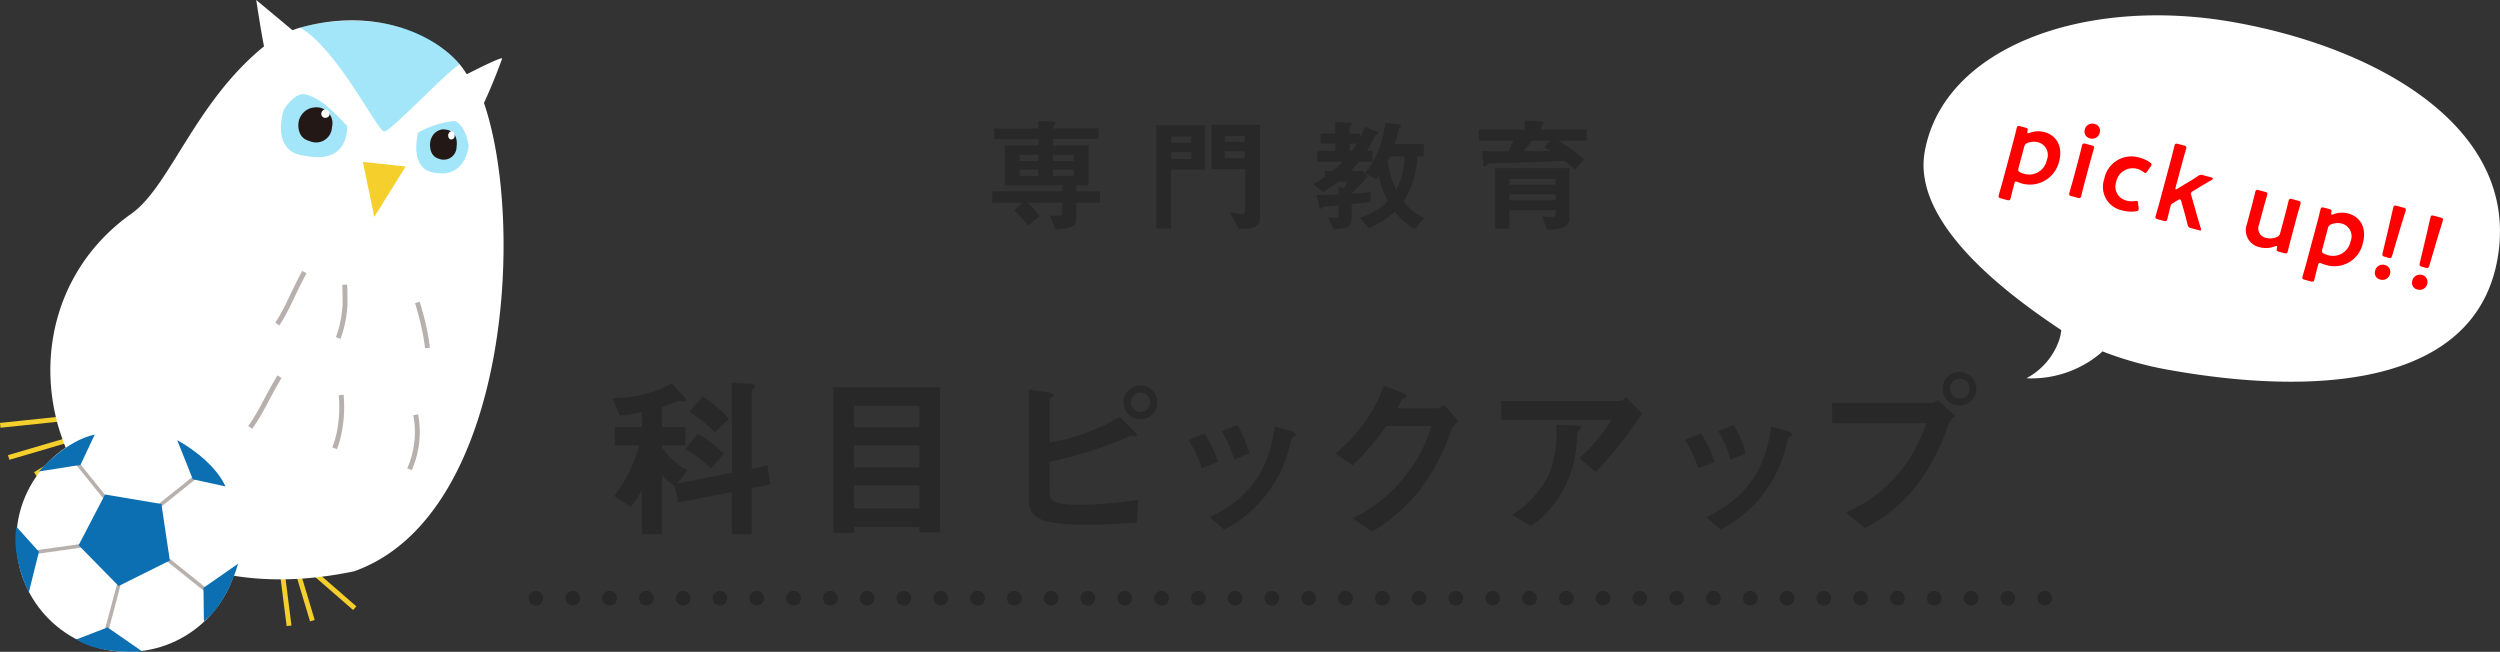
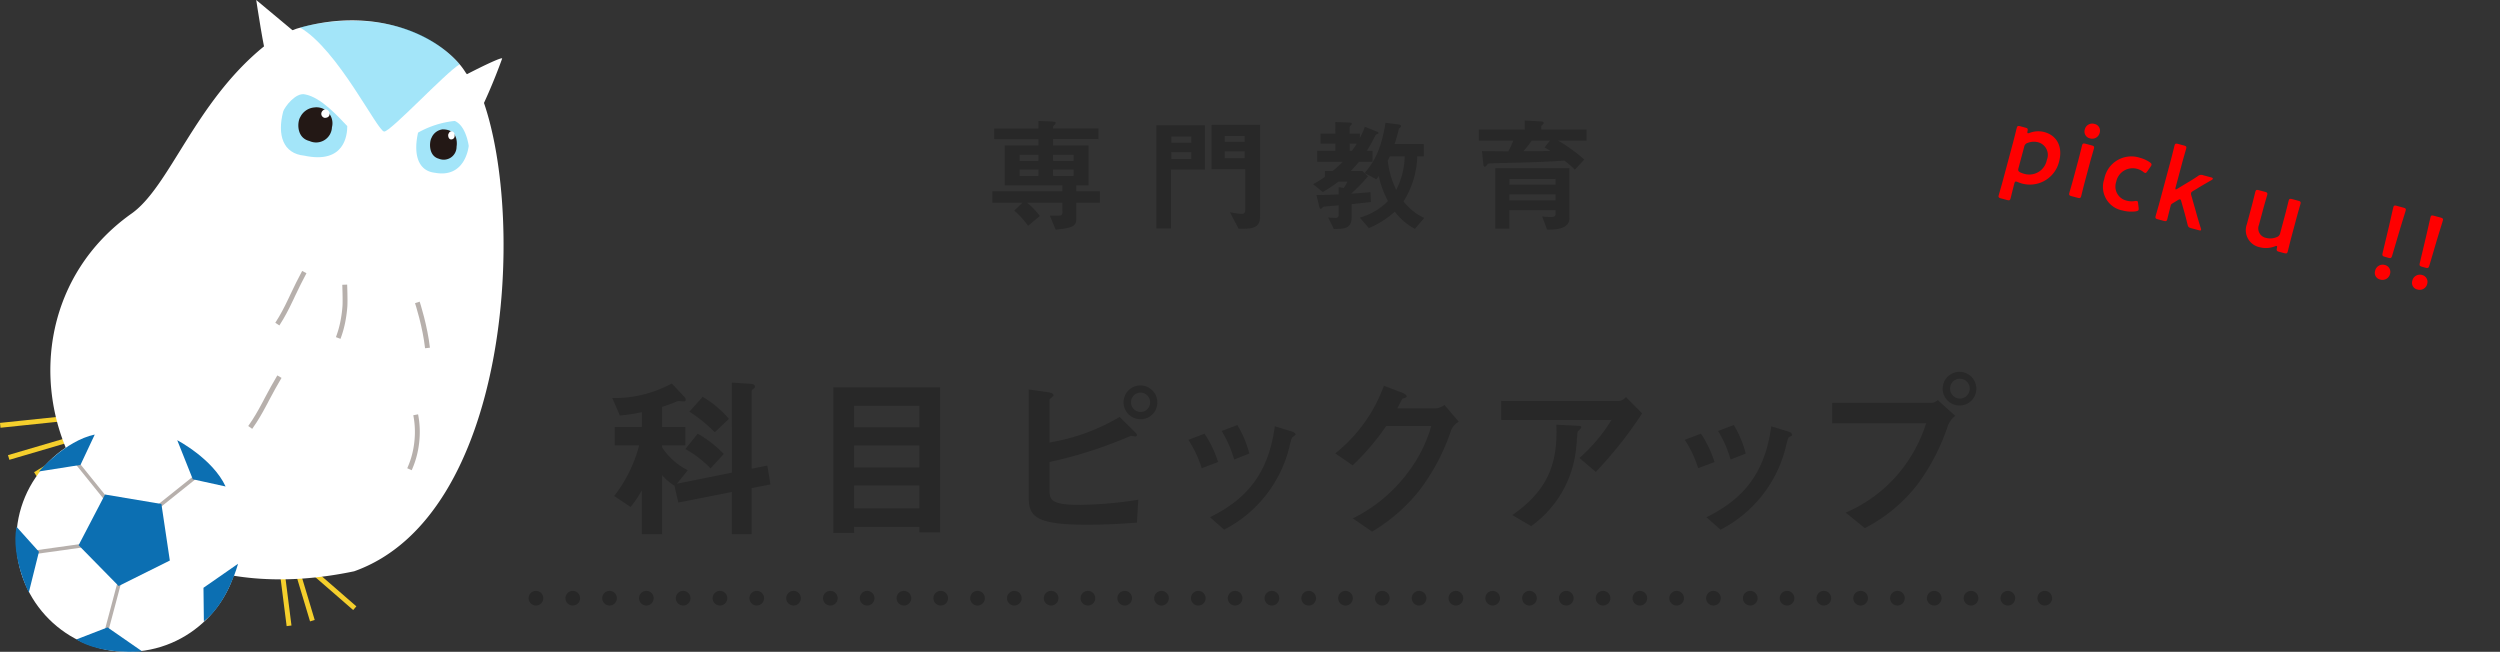
<svg xmlns="http://www.w3.org/2000/svg" width="340.59" height="88.801" viewBox="0 0 340.59 88.801">
  <rect x="0" y="0" width="340.59" height="88.801" fill="#333333" stroke="none" />
  <defs>
    <style>
      .cls-1 {
        fill: #282828;
      }

      .cls-2 {
        fill: #fff;
      }

      .cls-3 {
        fill: red;
      }

      .cls-4, .cls-5, .cls-6, .cls-7, .cls-8 {
        fill: none;
      }

      .cls-4, .cls-5 {
        stroke: #272727;
        stroke-linecap: round;
        stroke-linejoin: round;
        stroke-width: 2px;
      }

      .cls-5 {
        stroke-dasharray: 0 5.013;
      }

      .cls-6 {
        stroke: #f5cf2c;
      }

      .cls-6, .cls-7, .cls-8 {
        stroke-miterlimit: 10;
      }

      .cls-6, .cls-7 {
        stroke-width: 0.665px;
      }

      .cls-7, .cls-8 {
        stroke: #b7b0ac;
      }

      .cls-8 {
        stroke-width: 0.499px;
      }

      .cls-9 {
        fill: #00b9ef;
        opacity: 0.36;
      }

      .cls-10 {
        fill: #231815;
      }

      .cls-11 {
        fill: #f5cf2c;
      }

      .cls-12 {
        fill: #0c6fb2;
      }
    </style>
  </defs>
  <title>kamoku_education_head_title_sp</title>
  <g id="レイヤー_2" data-name="レイヤー 2">
    <g id="リンクボタン">
      <g>
        <g>
          <path class="cls-1" d="M146.625,27.621v2.244c0,1-.663,1.207-2.805,1.428l-.8-1.921H144.3c.323,0,.442-.119.442-.527V27.621h-4.81a10.428,10.428,0,0,1,1.733,1.8l-1.6,1.344a12.159,12.159,0,0,0-1.886-2.074l1.121-1.071h-4.1V26.057h9.536v-.8h-7.853V19.819h4.589v-.867H135.44V17.507h6.034V16.47l1.513.069c.833.033.833.118.833.2a.379.379,0,0,1-.17.289c-.187.153-.187.187-.187.476h6.187v1.445h-6.187v.867h4.827v5.439h-1.665v.8h3.212v1.564Zm-5.151-6.528h-2.566v.833h2.566Zm0,2.006h-2.566v.867h2.566Zm4.794-2.006h-2.805v.833h2.805Zm0,2.006h-2.805v.867h2.805Z" />
          <path class="cls-1" d="M159.529,23.1v8.024H157.54V17.065h6.612V23.1Zm2.771-4.5h-2.72v.85h2.72Zm0,2.124h-2.72v.936h2.72Zm7.258,10.438h-.816l-1.19-2.261a9.066,9.066,0,0,0,1.6.238c.408,0,.493-.238.493-.527V23.048h-4.59V17.014h6.612V29.559C171.665,30.664,171.088,31.157,169.558,31.157Zm.017-12.647h-2.72v.8h2.72Zm0,2.108h-2.72v.934h2.72Z" />
          <path class="cls-1" d="M181.918,16.624l1.8.067c.374.018.441.068.441.17,0,.051,0,.068-.033.1-.086.1-.256.272-.256.34v.9h1.394V18.8a13.237,13.237,0,0,0,.681-1.53l1.6.646c.119.034.255.1.255.2a.156.156,0,0,1-.085.136c-.221.051-.255.068-.34.2a22.472,22.472,0,0,1-1.156,2.09h.765v1.5h-1.836a14.349,14.349,0,0,1-1.121,1.242h1.563l.782.73a22.583,22.583,0,0,1-2.227,2.3v.068c.816-.05,1-.068,2.567-.2l.051,1.343c-.917.1-2.176.238-2.618.289v1.683c0,1.581-.781,1.682-2.43,1.7l-.765-1.564c.765.051.816.051,1,.051a.38.38,0,0,0,.425-.408V27.978c-.272.034-1.989.153-2.074.187-.068.017-.289.289-.357.289-.136,0-.17-.136-.238-.408l-.357-1.479c.765,0,1.649-.017,3.026-.085V25.5l.7.1a3.866,3.866,0,0,0,.476-.849h-1.207a22.34,22.34,0,0,1-2.142,1.41l-1.309-1.071a16.518,16.518,0,0,0,1.6-.986v-.815h1.071a15.63,15.63,0,0,0,1.36-1.242h-3.468v-1.5h2.465v-.985H179.9V18.2h2.023Zm1.954,3.925h.307c.2-.288.407-.56.663-.985h-.97Zm2.04,3.027c.952-1.139,2.227-2.772,2.839-6.851l1.836.238c.1.017.289.068.289.221a.193.193,0,0,1-.051.136c-.221.17-.238.187-.272.323-.2.884-.374,1.411-.561,1.988h3.978V21.3h-.884a12.237,12.237,0,0,1-1.87,6.137,7.67,7.67,0,0,0,2.821,2.261l-1.274,1.478a8.128,8.128,0,0,1-2.737-2.345,12.417,12.417,0,0,1-3.535,2.244l-1.242-1.428a8.579,8.579,0,0,0,3.842-2.261,13.408,13.408,0,0,1-1.258-3.4c-.017.018-.2.307-.323.442Zm3.434-2.279c-.17.358-.221.459-.289.613a12.745,12.745,0,0,0,1.156,3.961,10.393,10.393,0,0,0,1.156-4.574Z" />
          <path class="cls-1" d="M212.262,19.156a20.614,20.614,0,0,1,3.569,2.584l-1.275,1.377a13.388,13.388,0,0,0-1.444-1.241c-1.394.1-2.737.169-4.131.22-.8.034-4.742.119-5.627.154-.544.016-.594.016-.714.153-.237.271-.271.322-.356.322-.153,0-.187-.271-.2-.322l-.187-1.819c1.956.017,2.789.034,3.587.034a11.577,11.577,0,0,0,.68-1.462h-4.691V17.643h6.255V16.42l2.159.119c.289.016.425.067.425.22a.206.206,0,0,1-.1.17c-.187.187-.238.239-.238.306v.408h6.17v1.513Zm-1.071,12.12h-.425l-.663-1.785c.34.034.765.068,1.207.068.255,0,.612-.034.612-.357v-.578h-6.29V31.14h-1.921V22.913h10.1v6.85C213.808,31.276,211.633,31.276,211.191,31.276Zm.731-6.9h-6.29v.781h6.29Zm0,2.107h-6.29V27.3h6.29Zm-1.5-6.392.731-.934h-2.465c-.544.748-.816,1.071-1.139,1.445,1.156,0,2.125,0,3.671-.034A8.855,8.855,0,0,0,210.426,20.09Z" />
        </g>
        <g>
          <path class="cls-1" d="M102.4,66.5v6.264H99.71V67.026l-7.3,1.44-.528-2.3a6.85,6.85,0,0,1-1.68-1.441v8.041h-2.76V66.787a14.683,14.683,0,0,1-1.536,2.28l-2.232-1.488a19.219,19.219,0,0,0,3.408-6.913H83.748v-2.5h3.7V56.154a24.371,24.371,0,0,1-3,.456l-1.033-2.377a16.465,16.465,0,0,0,8.113-1.992l1.7,1.824a.611.611,0,0,1,.192.433c0,.168-.168.191-.288.191-.1,0-.528-.048-.624-.048a.934.934,0,0,0-.456.12c-.336.144-.96.384-1.848.672V58.17h3.168v2.5H90.205v.288a8.94,8.94,0,0,0,3.5,3.1L92.221,65.9l7.489-1.512V52.121l2.544.168c.312.024.6.1.6.384a.253.253,0,0,1-.144.24c-.264.216-.312.264-.312.384V63.858l2.136-.432L104.966,66ZM96.806,63.81a15.1,15.1,0,0,0-3.433-2.64l1.681-2.088a16,16,0,0,1,3.552,2.76Zm.576-4.921a20.605,20.605,0,0,0-3.457-2.807l1.8-2.017a13.75,13.75,0,0,1,3.577,3Z" />
          <path class="cls-1" d="M125.246,72.523v-.744h-8.881V72.6h-2.832V52.769h14.545V72.523Zm0-17.233h-8.881v2.927h8.881Zm0,5.4h-8.881v3h8.881Zm0,5.448h-8.881v3.12h8.881Z" />
          <path class="cls-1" d="M154.887,71.2c-2.473.192-4.705.288-6.889.288-7.081,0-7.849-1.225-7.849-3.769V53.057l2.664.384c.528.072.721.265.721.408,0,.048-.049.1-.217.264-.24.192-.336.265-.336.36v5.809a27.449,27.449,0,0,0,9.553-3.481l1.992,1.969c.072.071.361.336.361.5a.194.194,0,0,1-.217.191,5.659,5.659,0,0,0-.648-.071,59.508,59.508,0,0,1-11.041,3.552v3.7c0,1.393.073,2.137,4.081,2.137a52.9,52.9,0,0,0,8.016-.7Zm.5-14.089a2.3,2.3,0,1,1,2.281-2.3A2.265,2.265,0,0,1,155.39,57.114Zm0-3.625a1.3,1.3,0,0,0-1.3,1.32,1.311,1.311,0,0,0,1.3,1.32,1.3,1.3,0,0,0,1.3-1.32A1.311,1.311,0,0,0,155.39,53.489Z" />
-           <path class="cls-1" d="M163.718,63.786a15.024,15.024,0,0,0-1.825-3.865l2.208-.839a15.394,15.394,0,0,1,1.849,3.864Zm12.481-4.3c-.216.12-.241.216-.48,1.152a17.277,17.277,0,0,1-8.953,11.521l-1.92-1.7c4.656-2.3,7.92-5.593,8.832-12.385l2.353.72c.312.1.48.263.48.432C176.511,59.37,176.463,59.394,176.2,59.49Zm-8.065,3.12a15.323,15.323,0,0,0-1.7-3.889l2.136-.815a14.411,14.411,0,0,1,1.632,3.888Z" />
+           <path class="cls-1" d="M163.718,63.786a15.024,15.024,0,0,0-1.825-3.865l2.208-.839a15.394,15.394,0,0,1,1.849,3.864Zm12.481-4.3c-.216.12-.241.216-.48,1.152a17.277,17.277,0,0,1-8.953,11.521l-1.92-1.7c4.656-2.3,7.92-5.593,8.832-12.385l2.353.72c.312.1.48.263.48.432Zm-8.065,3.12a15.323,15.323,0,0,0-1.7-3.889l2.136-.815a14.411,14.411,0,0,1,1.632,3.888Z" />
          <path class="cls-1" d="M197.7,58.6a28.19,28.19,0,0,1-4.272,8.136,23.3,23.3,0,0,1-6.505,5.688l-2.616-1.8a20.925,20.925,0,0,0,7.513-6.265,19.133,19.133,0,0,0,3.168-6.313h-6.144a33.232,33.232,0,0,1-4.561,5.353L181.91,61.77a20.92,20.92,0,0,0,6.625-9.217l2.472.936c.144.049.624.265.624.5,0,.192-.264.24-.6.337-.144.359-.433.84-.672,1.3h5.376a2.42,2.42,0,0,0,1.056-.456l1.944,2.28A2.5,2.5,0,0,0,197.7,58.6Z" />
          <path class="cls-1" d="M217.407,64.291l-2.232-1.9a22.259,22.259,0,0,0,4.368-5.184H204.517V54.618h16.154a1.459,1.459,0,0,0,.84-.529l2.208,2.233A56.215,56.215,0,0,1,217.407,64.291Zm-2.113-5.858c-.048.072-.336.313-.36.408-.047.048-.144,1.729-.191,2.04a14.838,14.838,0,0,1-6.145,10.8L206.03,70.17c5.064-3.5,6.192-7.32,6-12.312l2.809.144c.5.024.575.024.575.215C215.414,58.29,215.367,58.337,215.294,58.433Z" />
          <path class="cls-1" d="M231.35,63.786a14.988,14.988,0,0,0-1.824-3.865l2.208-.839a15.356,15.356,0,0,1,1.848,3.864Zm12.481-4.3c-.215.12-.24.216-.48,1.152A17.277,17.277,0,0,1,234.4,72.163l-1.921-1.7c4.657-2.3,7.921-5.593,8.833-12.385l2.352.72c.312.1.48.263.48.432C244.143,59.37,244.1,59.394,243.831,59.49Zm-8.065,3.12a15.287,15.287,0,0,0-1.7-3.889l2.137-.815a14.411,14.411,0,0,1,1.632,3.888Z" />
          <path class="cls-1" d="M265.383,57.977a28.675,28.675,0,0,1-4.224,8.113,21.428,21.428,0,0,1-7.1,5.857l-2.617-2.112a19.331,19.331,0,0,0,7.969-6.289,20.27,20.27,0,0,0,3-5.88H249.614V54.881H263.2a1.372,1.372,0,0,0,.792-.383l2.377,2.16A3.172,3.172,0,0,0,265.383,57.977Zm1.609-2.735a2.293,2.293,0,1,1,2.256-2.3A2.275,2.275,0,0,1,266.992,55.242Zm0-3.649a1.338,1.338,0,0,0-1.321,1.344,1.359,1.359,0,0,0,1.321,1.368,1.356,1.356,0,0,0,0-2.712Z" />
        </g>
-         <path class="cls-2" d="M262.211,20.7c2.524-14.316,21.9-21.238,42-17.694,19.951,3.518,39.158,14.574,36.043,32.241S314.908,53.817,295.87,50.46a48.127,48.127,0,0,1-9.444-2.591c-.1.1-.2.2-.311.3a14.631,14.631,0,0,1-10.047,3.364,9.371,9.371,0,0,0,4.477-5.228,7.2,7.2,0,0,0,.275-1.333C273.1,39.853,260.518,30.305,262.211,20.7Z" />
        <g>
          <path class="cls-3" d="M274.394,25.121c-.167.626-.448,1.789-.474,1.885-.078.292-.177.326-.5.24l-.806-.216c-.321-.086-.389-.164-.31-.456.026-.1.362-1.245.53-1.87l1.439-5.371c.168-.627.45-1.789.476-1.886.078-.293.177-.326.5-.241l.682.183c.319.085.36.156.289.481-.036.183-.027.261.044.28a.451.451,0,0,0,.235-.042,3.3,3.3,0,0,1,2-.12c1.767.474,2.55,2.056,2.021,4.031a4.095,4.095,0,0,1-5.609,2.792.922.922,0,0,0-.19-.066c-.181-.049-.232.027-.307.3ZM278.85,21.8a1.788,1.788,0,0,0-1.187-2.419,2.29,2.29,0,0,0-1.408.084.676.676,0,0,0-.489.541l-.775,2.893c-.089.334-.031.454.273.6a3.633,3.633,0,0,0,.574.2A2.438,2.438,0,0,0,278.85,21.8Z" />
          <path class="cls-3" d="M282.229,26.727c-.319-.086-.387-.164-.309-.456.026-.1.363-1.244.531-1.87l.72-2.686c.168-.627.449-1.789.474-1.885.079-.293.178-.326.5-.241l.808.216c.32.086.388.164.31.457-.026.1-.363,1.244-.531,1.871l-.719,2.686c-.168.625-.45,1.788-.476,1.885-.078.292-.177.325-.5.24Zm3.837-8.694a1.051,1.051,0,0,1-1.338.819.946.946,0,0,1-.71-1.189,1.04,1.04,0,0,1,1.327-.779A.93.93,0,0,1,286.066,18.033Z" />
          <path class="cls-3" d="M291.355,28.577c-.033.125-.15.169-.37.214a4.643,4.643,0,0,1-1.834-.119,3.265,3.265,0,0,1-2.473-4.287,3.748,3.748,0,0,1,4.873-2.884,4.173,4.173,0,0,1,1.328.609c.19.125.256.218.232.359a.739.739,0,0,1-.124.237l-.432.615c-.144.2-.207.271-.319.242a.739.739,0,0,1-.256-.159,2.393,2.393,0,0,0-.79-.39,2.287,2.287,0,0,0-2.888,1.762,1.965,1.965,0,0,0,1.445,2.564,2.553,2.553,0,0,0,1.09.053.8.8,0,0,1,.3-.009c.111.031.132.124.155.37l.065.54A.869.869,0,0,1,291.355,28.577Z" />
          <path class="cls-3" d="M295.937,27.731c-.145.1-.172.148-.232.37-.149.557-.413,1.65-.439,1.746-.078.292-.176.325-.5.24l-.779-.208c-.32-.086-.388-.165-.309-.457.025-.1.362-1.244.53-1.87l1.558-5.815c.168-.626.45-1.789.476-1.887.079-.293.177-.325.5-.239l.779.209c.321.085.389.162.31.455-.026.1-.362,1.246-.53,1.872l-.9,3.366c-.048.182-.043.272.013.286s.126-.025.25-.1l1.245-.755c.494-.285.978-.587,1.486-.928a.736.736,0,0,1,.783-.135l1.071.287c.166.045.235.123.216.194a.252.252,0,0,1-.128.144c-.74.428-1.394.8-2.018,1.188l-.516.31c-.18.117-.271.18-.3.291a.686.686,0,0,0,.039.355l.614,2.162c.171.643.4,1.4.663,2.251a.572.572,0,0,1,.048.266c-.022.084-.127.086-.336.029l-1-.268c-.362-.1-.429-.175-.515-.525-.163-.67-.331-1.327-.51-1.941l-.329-1.162c-.043-.176-.089-.278-.173-.3s-.172.029-.313.11Z" />
          <path class="cls-3" d="M310.51,34.305c-.334-.09-.393-.149-.309-.515.034-.184.039-.258-.031-.277a.451.451,0,0,0-.235.042,3.331,3.331,0,0,1-2.105.121,2.364,2.364,0,0,1-1.726-3.131l.675-2.518c.164-.613.445-1.775.471-1.872.078-.293.178-.326.5-.24l.807.215c.32.086.389.165.31.457-.025.1-.363,1.244-.527,1.857l-.586,2.184a1.312,1.312,0,0,0,.984,1.785,2.245,2.245,0,0,0,1.43-.109.694.694,0,0,0,.474-.545l.674-2.517c.164-.613.447-1.775.472-1.871.079-.293.178-.326.5-.242l.807.217c.32.086.388.164.309.457-.025.1-.363,1.243-.527,1.857l-.724,2.7c-.168.626-.448,1.788-.474,1.886-.078.291-.177.325-.5.239Z" />
-           <path class="cls-3" d="M315.774,36.209c-.167.626-.448,1.789-.474,1.885-.078.292-.178.325-.5.24L314,38.117c-.32-.085-.388-.163-.31-.455.027-.1.363-1.245.531-1.871l1.439-5.371c.168-.627.45-1.789.476-1.885.078-.293.176-.327.5-.241l.681.183c.321.085.362.156.289.48-.034.184-.025.262.044.281a.458.458,0,0,0,.237-.042,3.294,3.294,0,0,1,2-.12c1.767.473,2.551,2.055,2.022,4.031a3.963,3.963,0,0,1-5.064,2.982,3.6,3.6,0,0,1-.545-.19.983.983,0,0,0-.191-.067c-.181-.048-.232.028-.307.306Zm4.456-3.326a1.789,1.789,0,0,0-1.186-2.42,2.3,2.3,0,0,0-1.408.084.679.679,0,0,0-.49.541l-.775,2.894c-.089.334-.031.454.274.6a3.76,3.76,0,0,0,.573.2A2.437,2.437,0,0,0,320.23,32.883Z" />
          <path class="cls-3" d="M325.611,37.307a1.052,1.052,0,0,1-1.342.775.92.92,0,0,1-.7-1.158A1.057,1.057,0,0,1,324.9,36.1.966.966,0,0,1,325.611,37.307Zm-.692-2.317c-.347-.093-.4-.181-.32-.532L325.423,31c.218-.926.563-2.489.637-2.768.064-.236.162-.27.468-.188l.9.243c.306.082.375.16.312.4-.074.28-.559,1.8-.858,2.813l-.979,3.317c-.107.344-.2.4-.542.3Z" />
          <path class="cls-3" d="M330.677,38.665a1.052,1.052,0,0,1-1.342.774.92.92,0,0,1-.7-1.158,1.059,1.059,0,0,1,1.339-.819A.967.967,0,0,1,330.677,38.665Zm-.692-2.318c-.348-.093-.4-.18-.32-.532l.823-3.463c.219-.926.564-2.489.638-2.767.063-.238.161-.271.468-.189l.9.243c.306.081.375.159.311.4-.074.278-.558,1.8-.858,2.812l-.978,3.317c-.107.344-.2.394-.543.3Z" />
        </g>
        <g>
          <line class="cls-4" x1="73.018" y1="81.496" x2="73.018" y2="81.496" />
          <line class="cls-5" x1="78.031" y1="81.496" x2="276.064" y2="81.496" />
          <line class="cls-4" x1="278.571" y1="81.496" x2="278.571" y2="81.496" />
        </g>
        <g>
          <path class="cls-6" d="M41.071,76.551l7.262,6.307Z" />
          <path class="cls-6" d="M38.272,76.535l1.108,8.724Z" />
          <path class="cls-6" d="M40.357,77.234l2.2,7.326Z" />
          <path class="cls-6" d="M9.6,56.944l-9.566,1Z" />
          <path class="cls-6" d="M12.329,60.038,4.818,64.611Z" />
          <path class="cls-6" d="M9.894,59.764l-8.713,2.56Z" />
          <path id="荷物body" class="cls-2" d="M35.963,6.321C26.475,14.012,23.079,25.6,17.786,29.192-4.785,45.372,8.7,86.117,48.247,77.83c21.073-7.49,23.47-47.539,17.562-64.167a28.64,28.64,0,0,0-2.381-3.791c-2.6-4.25-11.389-9.443-23.071-5.947A19.536,19.536,0,0,0,35.963,6.321Z" />
-           <path class="cls-7" d="M46.481,53.813a17.684,17.684,0,0,1,.024,2.987c-.047.618-.123,1.173-.205,1.645a14.447,14.447,0,0,1-.366,1.608c-.123.422-.246.77-.34,1.021" />
          <path class="cls-7" d="M46.963,38.785s.085,2.2.024,2.987c-.048.618-.123,1.174-.205,1.646a14.466,14.466,0,0,1-.366,1.607c-.124.422-.246.77-.341,1.021" />
          <path class="cls-7" d="M56.857,41.2s.271.82.583,2.039c.156.607.321,1.314.469,2.067.132.674.249,1.386.331,2.1" />
          <path class="cls-7" d="M56.632,56.508a12.121,12.121,0,0,1,.209,2.959,13.232,13.232,0,0,1-.2,1.708,11.973,11.973,0,0,1-.427,1.656c-.153.449-.308.824-.429,1.095" />
          <path class="cls-7" d="M41.458,37.068c-.3.568-.572,1.091-.809,1.564-.309.618-.563,1.148-.763,1.577,0,0-.322.712-.749,1.559-.252.5-.541,1.046-.821,1.522-.216.366-.4.664-.532.865" />
          <path class="cls-7" d="M38.069,51.313c-.327.555-.619,1.066-.876,1.527-.336.6-.612,1.123-.831,1.543,0,0-.353.7-.817,1.524-.274.488-.586,1.022-.887,1.485-.231.356-.431.646-.569.841" />
          <path id="荷物耳right" class="cls-2" d="M68.412,7.976c.034-.475-9.559,4.46-9.906,5.166-.049.673,5.765,5.085,5.9,4.026A77.411,77.411,0,0,0,68.412,7.976Z" />
          <path id="荷物耳left" class="cls-2" d="M34.907,0s1.156,7.681,1.434,7.681,4.215-1.657,4.215-2.969C39.722,4.014,34.907,0,34.907,0Z" />
          <circle class="cls-2" cx="17.417" cy="73.604" r="15.197" />
          <path class="cls-8" d="M11.071,74.354l-8.384,1.17Z" />
-           <path class="cls-8" d="M22.928,76.29l6.807,5.455Z" />
          <path class="cls-8" d="M21.623,68.976l5.9-4.719Z" />
          <path class="cls-8" d="M14.516,68.066,9.443,61.779Z" />
          <path class="cls-8" d="M16.213,79.531l-2.288,8.6Z" />
          <path id="eye_left" data-name="eye left" class="cls-9" d="M56.957,18.067a12.851,12.851,0,0,1,4.99-1.591c1.569.649,1.908,3.4,1.908,3.4s-.4,4.447-4.616,3.66C56.907,23.274,56.306,20.948,56.957,18.067Z" />
          <path id="黒目左" class="cls-10" d="M58.785,18.787A1.885,1.885,0,0,1,60.3,17.624c2.359,0,1.9,2.362,1.9,2.362a1.749,1.749,0,0,1-2.423,1.635C58.328,21.221,58.489,19.285,58.785,18.787Z" />
          <path id="eye_left-2" data-name="eye left" class="cls-2" d="M61.1,18.233c.09-.151.1-.25.335-.354.623,0,.5.72.5.72a.467.467,0,0,1-.514.393C61.05,18.939,61.008,18.385,61.1,18.233Z" />
          <path id="eye_left-3" data-name="eye left" class="cls-9" d="M38.582,15.185c.214-.652,1.725-2.619,2.967-2.328,2.223.409,4.526,3.044,5.763,4.321,0,1.156-.327,5.207-5.842,4.032C38.518,20.921,37.757,18.359,38.582,15.185Z" />
          <path id="黒目左-2" data-name="黒目左" class="cls-10" d="M40.9,15.969a2.353,2.353,0,0,1,1.917-1.331,2.176,2.176,0,0,1,2.407,2.7,2.161,2.161,0,0,1-3.067,1.872C40.317,18.757,40.52,16.54,40.9,15.969Z" />
          <path id="eye_left-4" data-name="eye left" class="cls-2" d="M43.823,15.27a.7.7,0,0,1,.425-.367.6.6,0,0,1,.638.746s-.05.408-.651.408A.562.562,0,0,1,43.823,15.27Z" />
-           <polygon id="くちばし" class="cls-11" points="49.439 22.059 55.262 22.684 50.991 29.545 49.439 22.059" />
          <path id="荷物三角" class="cls-9" d="M62.62,8.761C56.736,2.027,47,2.109,40.856,3.743c5.167,2.954,10.587,14.18,11.486,14.18S60.731,9.872,62.62,8.761Z" />
          <polygon class="cls-12" points="23.137 76.364 16.164 79.836 10.708 74.278 14.308 67.371 21.989 68.661 23.137 76.364" />
          <path class="cls-12" d="M30.734,66.276l-4.466-.982-2.121-5.322S28.989,62.5,30.734,66.276Z" />
          <path class="cls-12" d="M12.909,59.2l-1.945,4.138-5.659.892S8.839,60.066,12.909,59.2Z" />
          <path class="cls-12" d="M2.251,71.769l3.054,3.4-1.383,5.56S1.464,75.856,2.251,71.769Z" />
          <path class="cls-12" d="M10.385,87.122l4.264-1.651,4.71,3.263S13.928,89.305,10.385,87.122Z" />
          <path class="cls-12" d="M27.774,84.65l-.053-4.572,4.705-3.27S31.06,82.1,27.774,84.65Z" />
        </g>
      </g>
    </g>
  </g>
</svg>